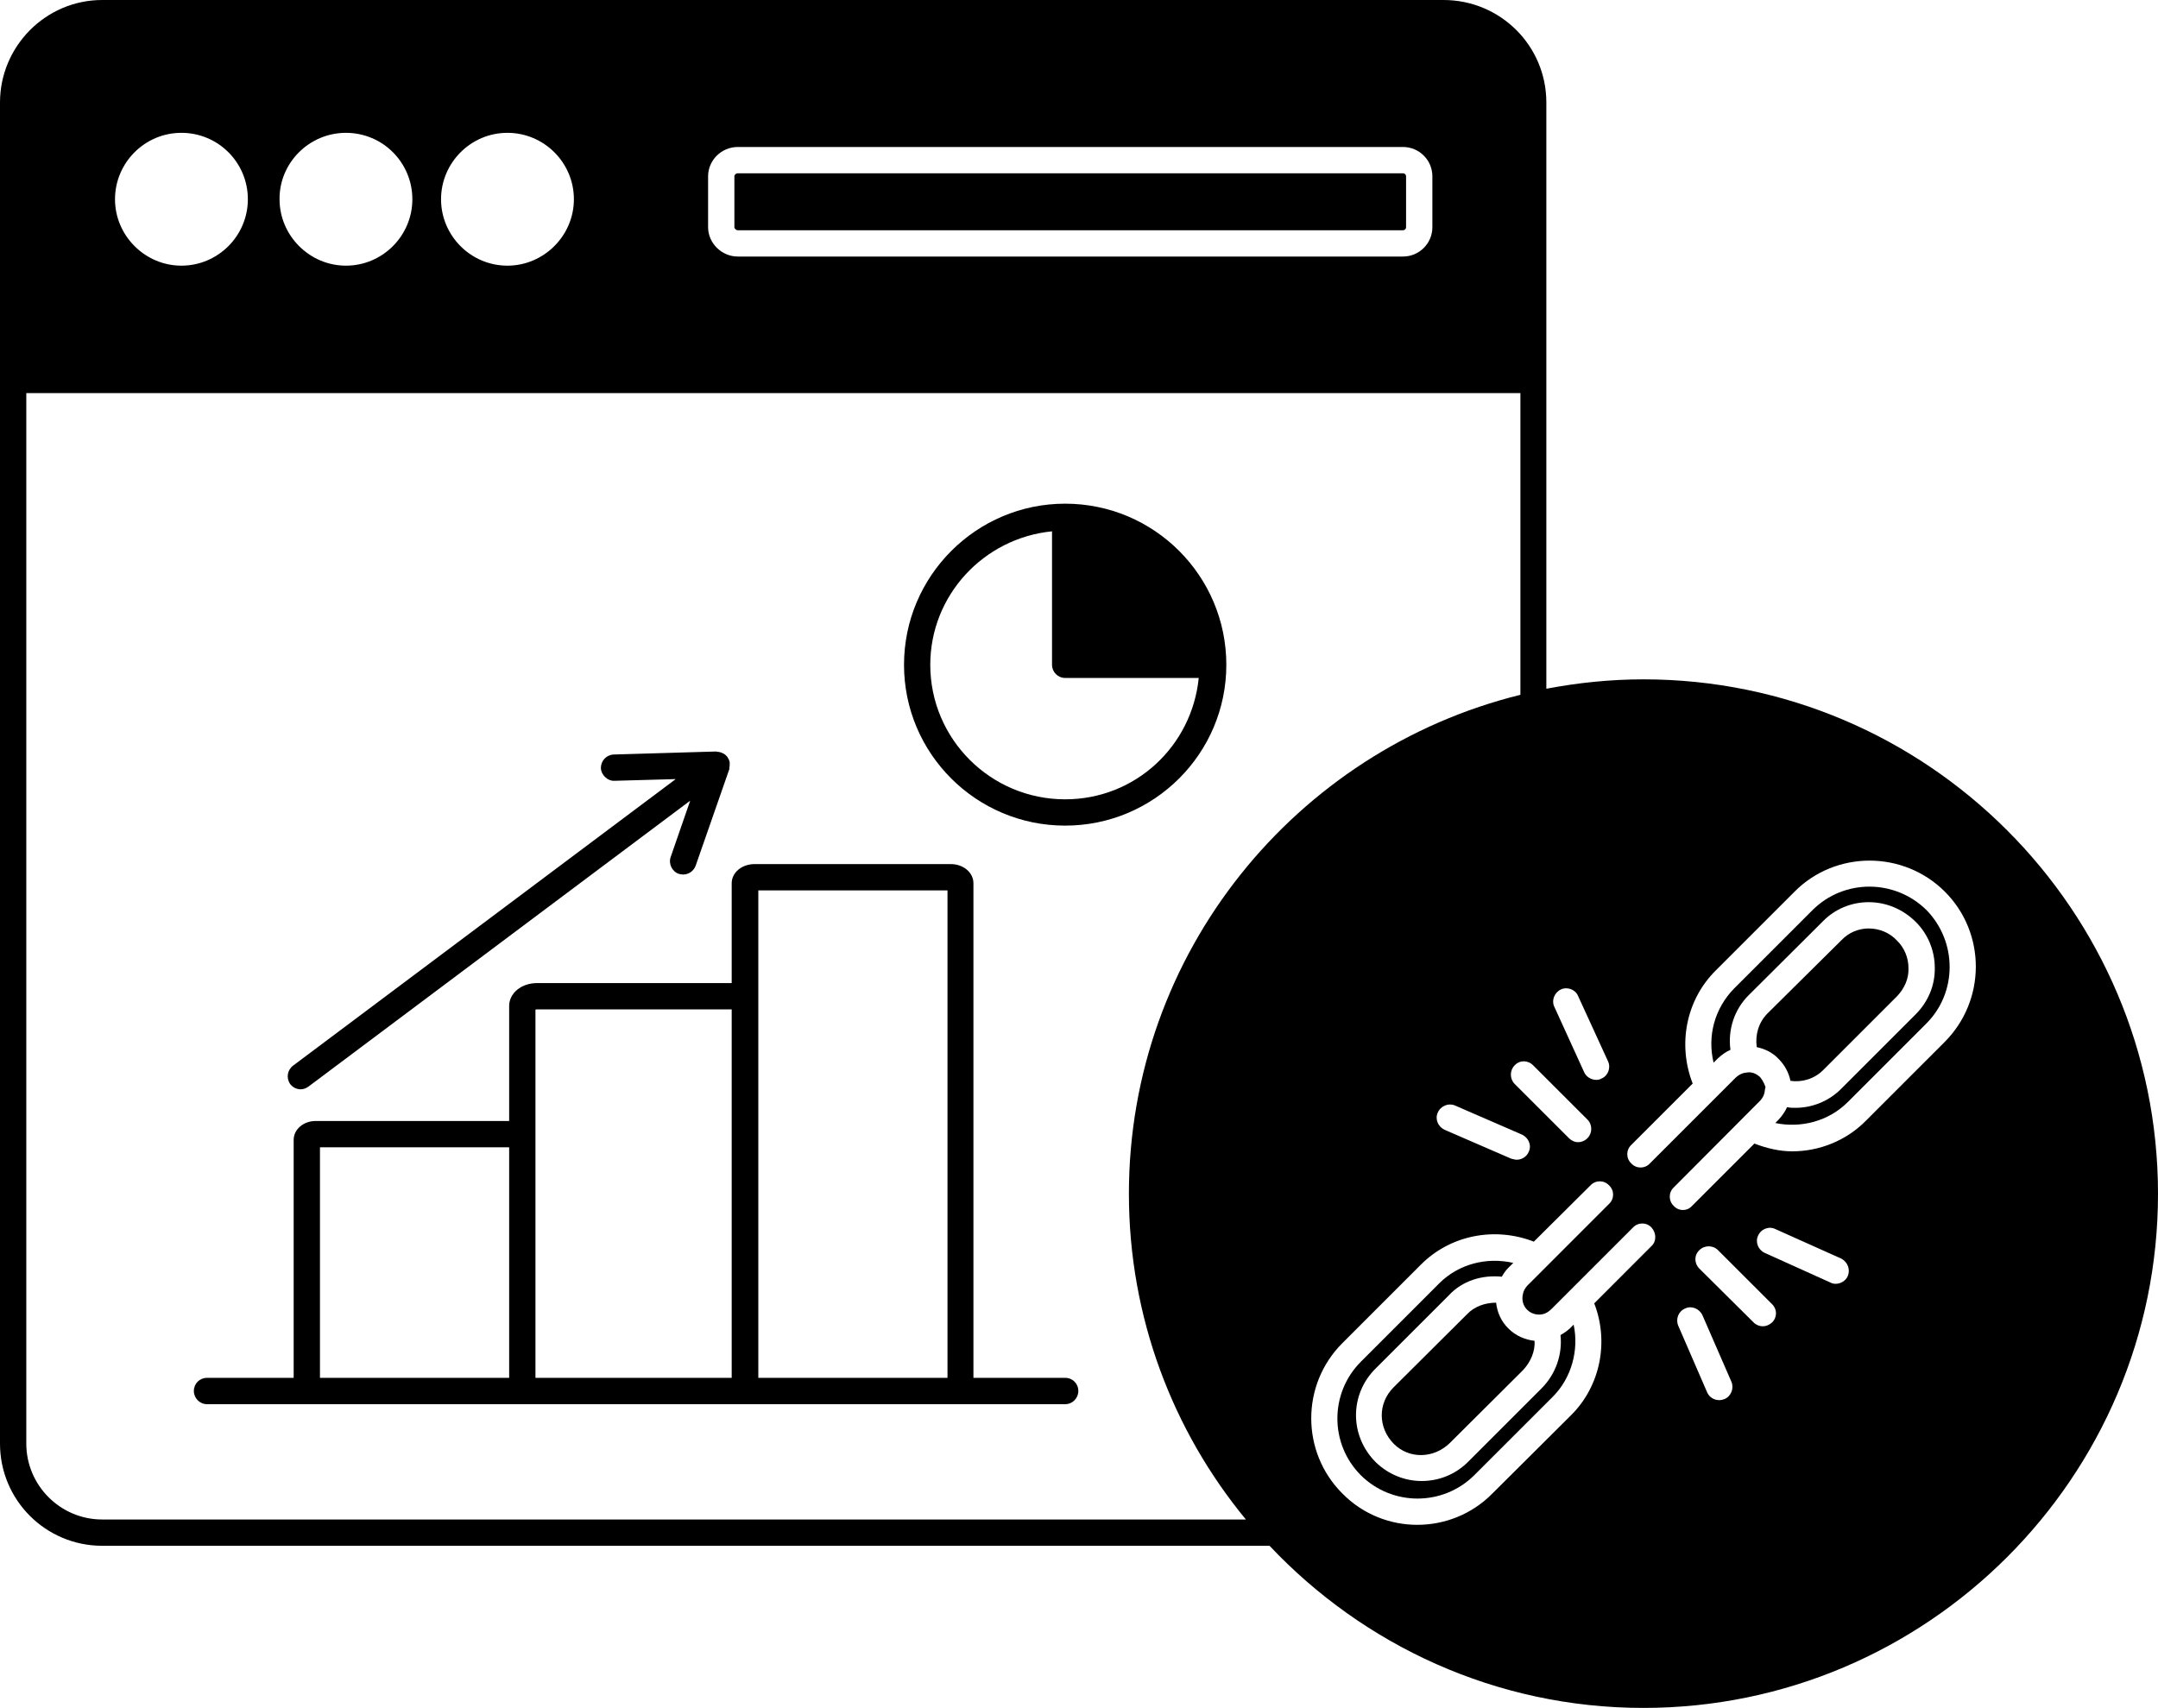
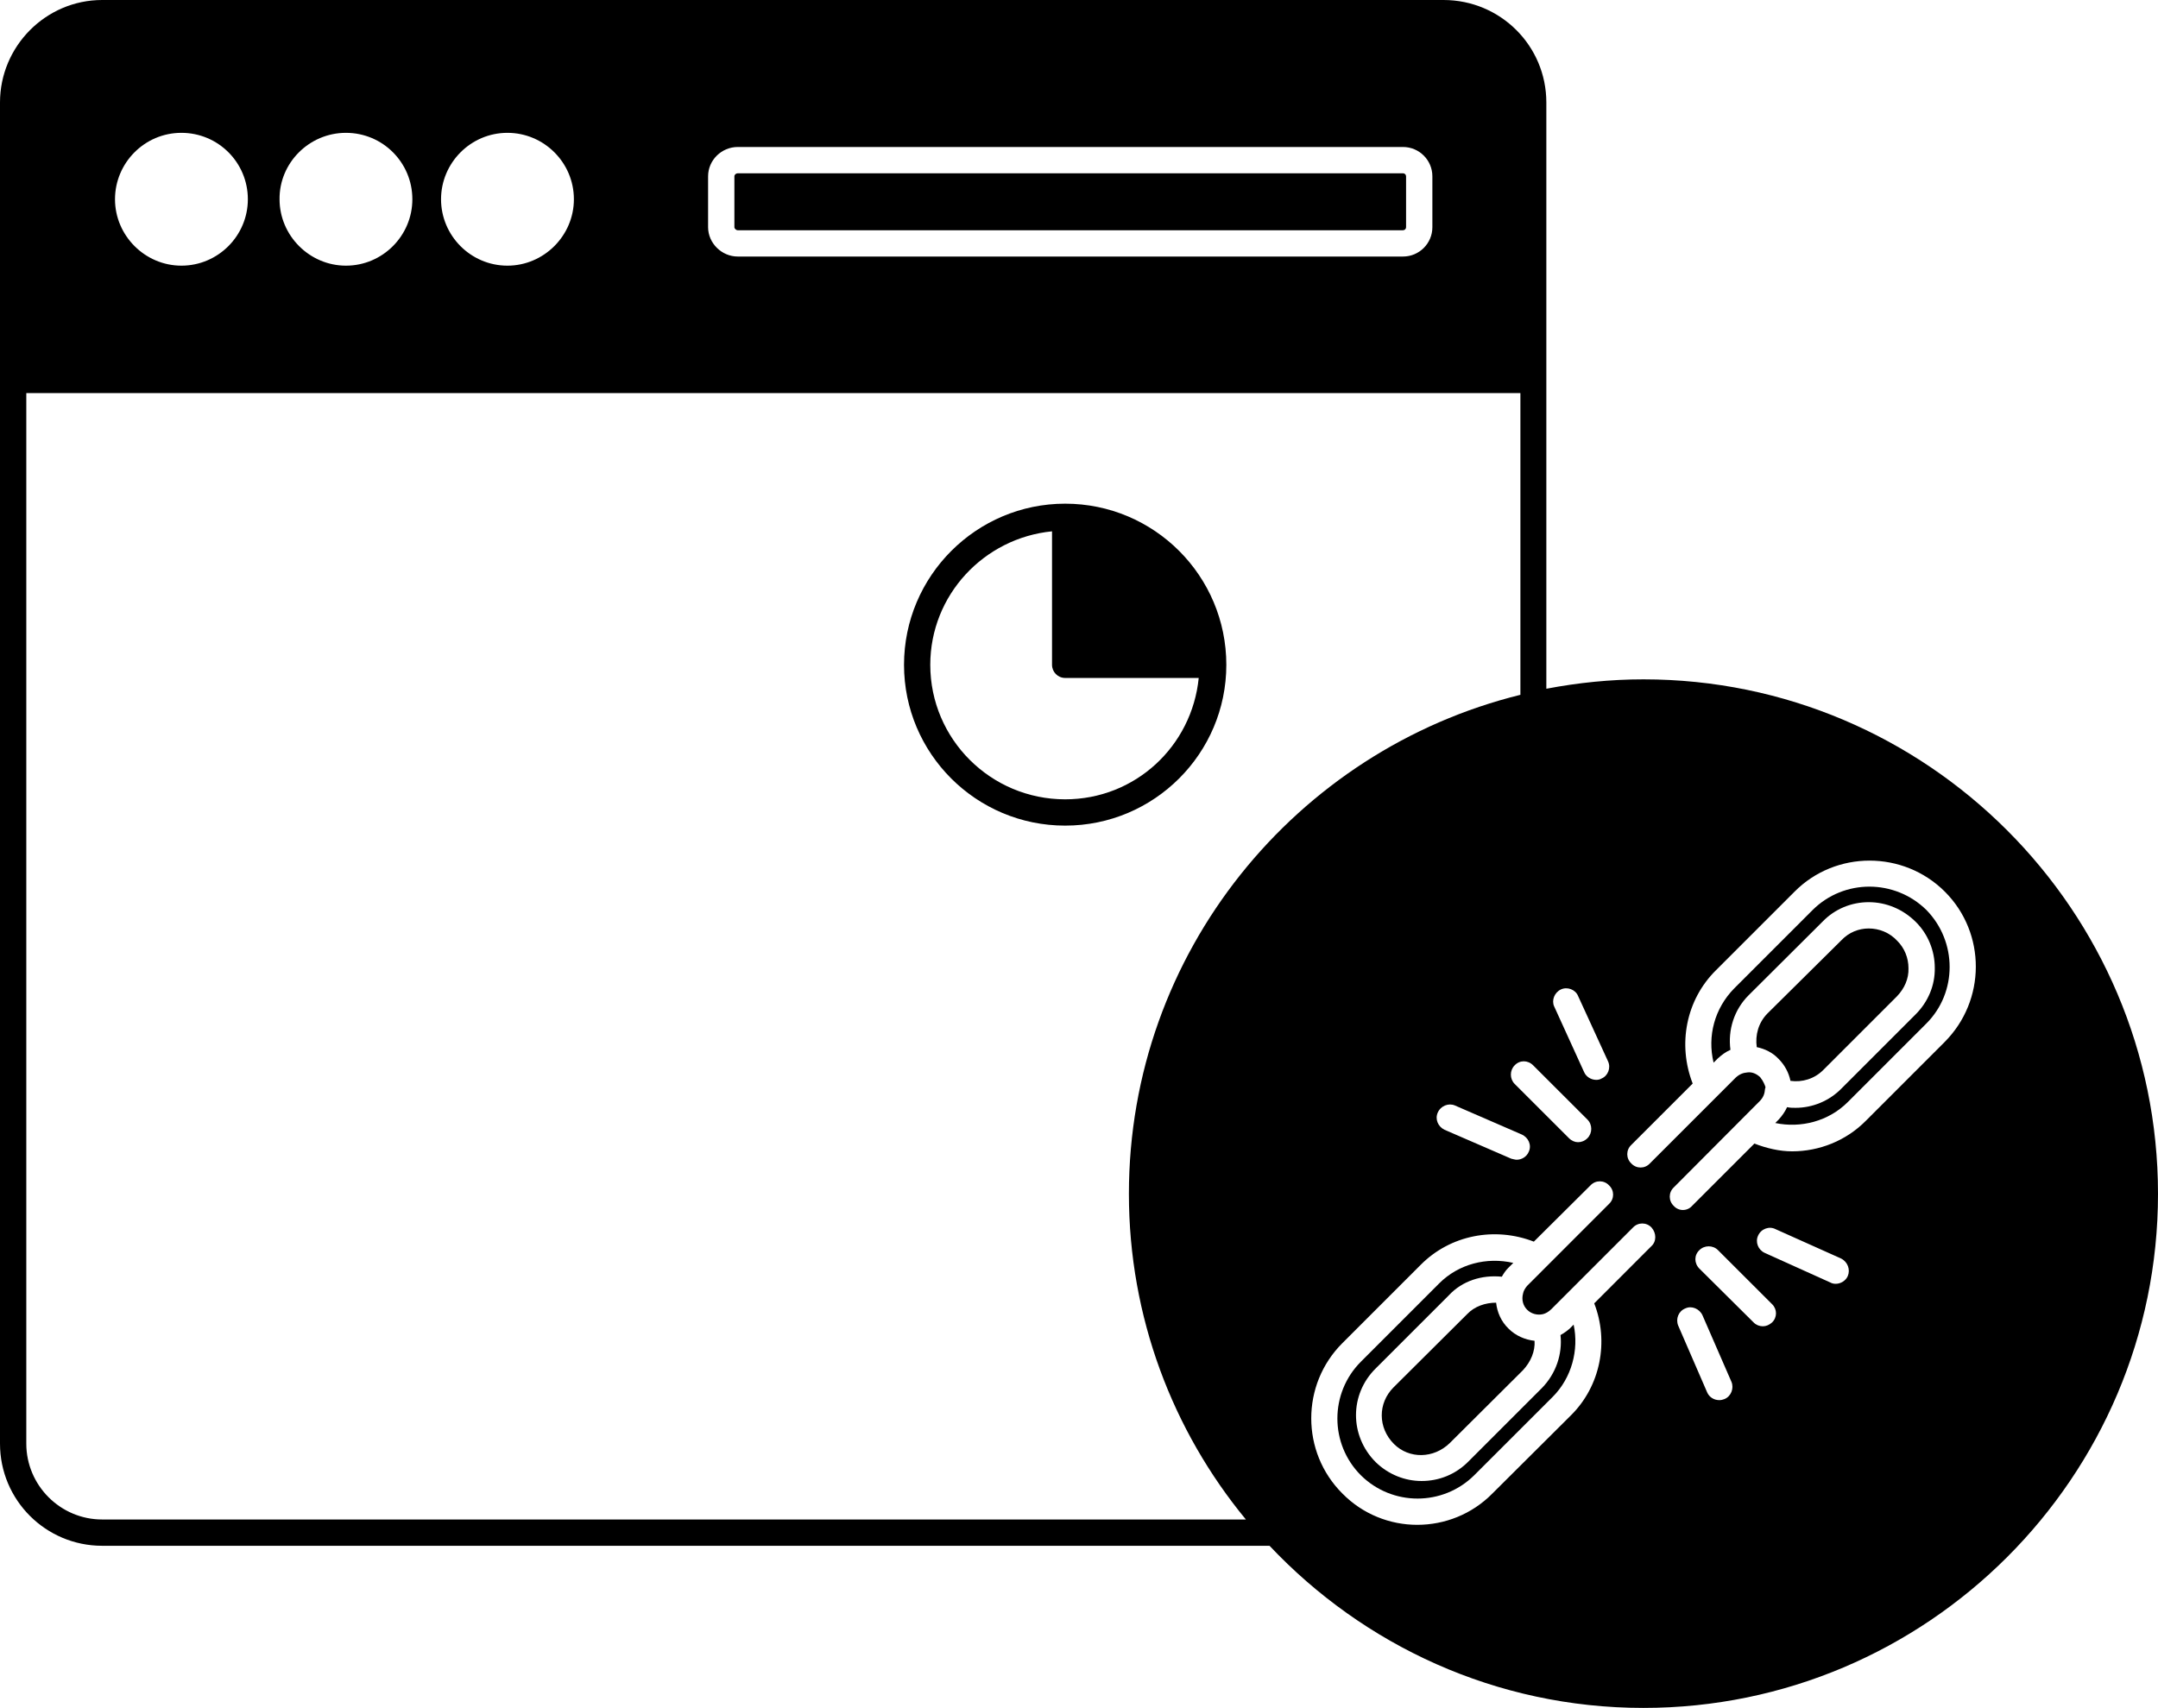
<svg xmlns="http://www.w3.org/2000/svg" width="48" height="38" viewBox="0 0 48 38" fill="none">
-   <path d="M23.692 30.652H21.652V19.65C21.652 19.41 21.427 19.223 21.15 19.223H16.785C16.5 19.223 16.275 19.41 16.275 19.65V21.87H11.947C11.595 21.87 11.325 22.095 11.325 22.38V24.938H7.02C6.75 24.938 6.532 25.125 6.532 25.358V30.652H4.605C4.44 30.652 4.312 30.78 4.312 30.945C4.312 31.102 4.44 31.238 4.605 31.238H23.692C23.858 31.238 23.985 31.102 23.985 30.945C23.985 30.78 23.858 30.652 23.692 30.652ZM11.325 30.652H7.117V25.523H11.325V30.652ZM16.275 30.652H11.91V22.462C11.925 22.455 11.932 22.455 11.947 22.455H16.275V30.652ZM21.075 30.652H16.867V19.808H21.075V30.652ZM6.69 24.233C6.75 24.233 6.81 24.21 6.862 24.172L15.352 17.812L14.918 19.065C14.865 19.215 14.947 19.387 15.098 19.44C15.127 19.448 15.165 19.455 15.195 19.455C15.315 19.455 15.428 19.38 15.473 19.26L16.223 17.108C16.223 17.1 16.223 17.093 16.223 17.085C16.23 17.055 16.23 17.025 16.23 16.995C16.23 16.98 16.23 16.973 16.23 16.957C16.223 16.92 16.207 16.883 16.185 16.852C16.185 16.852 16.185 16.845 16.177 16.837C16.148 16.8 16.11 16.77 16.073 16.755C16.065 16.755 16.065 16.755 16.058 16.747C16.02 16.733 15.99 16.725 15.953 16.725C15.945 16.725 15.938 16.718 15.93 16.718L13.65 16.785C13.485 16.793 13.365 16.927 13.365 17.085C13.373 17.25 13.523 17.378 13.665 17.37L15.03 17.332L6.518 23.707C6.39 23.805 6.36 23.985 6.457 24.12C6.518 24.195 6.6 24.233 6.69 24.233Z" fill="black" />
  <path d="M36.555 15.113C35.82 15.113 35.1 15.188 34.395 15.322V2.28C34.395 1.02 33.375 0 32.108 0H2.272C1.02 0 0 1.028 0 2.28V32.115C0 33.375 1.02 34.388 2.272 34.388H28.238C30.323 36.6 33.278 37.995 36.555 37.995C42.862 37.995 48 32.865 48 26.558C48 20.25 42.862 15.113 36.555 15.113ZM34.718 22.012C34.86 21.945 35.04 22.012 35.1 22.155L35.767 23.61C35.835 23.753 35.767 23.933 35.625 23.992C35.587 24.015 35.55 24.023 35.505 24.023C35.392 24.023 35.28 23.955 35.235 23.85L34.568 22.387C34.508 22.253 34.575 22.08 34.718 22.012ZM34.102 23.7L35.31 24.907C35.422 25.02 35.422 25.207 35.31 25.32C35.25 25.38 35.175 25.41 35.1 25.41C35.032 25.41 34.958 25.38 34.898 25.32L33.69 24.113C33.578 24 33.578 23.812 33.69 23.7C33.803 23.58 33.983 23.58 34.102 23.7ZM34.005 25.62C33.96 25.733 33.847 25.8 33.735 25.8C33.697 25.8 33.66 25.785 33.615 25.777L32.13 25.133C31.988 25.065 31.913 24.9 31.98 24.75C32.047 24.6 32.22 24.532 32.362 24.593L33.847 25.238C33.998 25.305 34.072 25.477 34.005 25.62ZM15.75 3.922C15.75 3.562 16.05 3.27 16.41 3.27H31.207C31.567 3.27 31.86 3.562 31.86 3.922V5.055C31.86 5.415 31.567 5.707 31.207 5.707H16.41C16.05 5.707 15.75 5.407 15.75 5.055V3.922ZM11.287 2.955C12.098 2.955 12.765 3.615 12.765 4.433C12.765 5.242 12.098 5.91 11.287 5.91C10.47 5.91 9.81 5.242 9.81 4.433C9.81 3.623 10.47 2.955 11.287 2.955ZM7.695 2.955C8.512 2.955 9.172 3.615 9.172 4.433C9.172 5.242 8.512 5.91 7.695 5.91C6.885 5.91 6.218 5.242 6.218 4.433C6.21 3.623 6.878 2.955 7.695 2.955ZM4.035 2.955C4.853 2.955 5.513 3.615 5.513 4.433C5.513 5.242 4.853 5.91 4.035 5.91C3.225 5.91 2.558 5.242 2.558 4.433C2.558 3.623 3.217 2.955 4.035 2.955ZM25.11 26.558C25.11 29.302 26.085 31.83 27.712 33.803H2.272C1.343 33.803 0.585 33.045 0.585 32.115V8.745H33.818V15.457C28.83 16.688 25.11 21.188 25.11 26.558ZM36.727 27.727L35.46 28.995C35.79 29.843 35.602 30.832 34.943 31.485L33.195 33.225C32.737 33.69 32.13 33.922 31.523 33.922C30.922 33.922 30.315 33.69 29.858 33.225C28.935 32.303 28.935 30.802 29.858 29.88L31.598 28.14C32.258 27.473 33.248 27.285 34.117 27.622L35.377 26.37C35.49 26.25 35.678 26.25 35.79 26.37C35.91 26.483 35.91 26.67 35.79 26.782L33.968 28.605C33.922 28.657 33.885 28.725 33.877 28.777C33.84 28.913 33.877 29.047 33.968 29.137C34.057 29.227 34.193 29.265 34.32 29.235C34.38 29.22 34.447 29.183 34.508 29.122L36.322 27.308C36.435 27.188 36.623 27.188 36.735 27.308C36.847 27.435 36.847 27.622 36.727 27.727ZM38.355 31.125C38.318 31.14 38.28 31.148 38.242 31.148C38.123 31.148 38.017 31.08 37.972 30.975L37.328 29.49C37.267 29.34 37.335 29.168 37.485 29.108C37.627 29.04 37.8 29.115 37.867 29.258L38.513 30.742C38.572 30.885 38.505 31.065 38.355 31.125ZM39.413 29.422C39.352 29.475 39.285 29.505 39.21 29.505C39.135 29.505 39.06 29.475 39.008 29.422L37.8 28.223C37.68 28.102 37.68 27.922 37.8 27.81C37.913 27.698 38.1 27.698 38.212 27.81L39.42 29.017C39.532 29.13 39.532 29.31 39.413 29.422ZM41.1 28.387C41.055 28.492 40.943 28.56 40.83 28.56C40.792 28.56 40.748 28.552 40.71 28.53L39.248 27.87C39.105 27.802 39.038 27.63 39.105 27.488C39.172 27.337 39.352 27.27 39.495 27.345L40.95 27.997C41.1 28.073 41.16 28.245 41.1 28.387ZM43.252 23.183L41.505 24.93C41.062 25.38 40.462 25.613 39.862 25.613C39.585 25.613 39.292 25.545 39.023 25.44L37.635 26.828C37.583 26.887 37.508 26.918 37.432 26.918C37.358 26.918 37.282 26.887 37.23 26.828C37.11 26.715 37.11 26.527 37.23 26.415L39.142 24.495C39.21 24.427 39.248 24.345 39.255 24.255C39.255 24.233 39.263 24.21 39.27 24.188C39.255 24.135 39.218 24.045 39.15 23.962C39.068 23.887 38.97 23.843 38.865 23.858C38.775 23.865 38.693 23.895 38.61 23.97L36.697 25.883C36.585 26.003 36.398 26.003 36.285 25.883C36.165 25.77 36.165 25.582 36.285 25.47L37.65 24.105C37.312 23.235 37.5 22.245 38.167 21.585L39.915 19.837C40.83 18.915 42.337 18.915 43.26 19.837C44.182 20.76 44.175 22.26 43.252 23.183Z" fill="black" />
  <path d="M23.692 11.205C21.72 11.205 20.108 12.81 20.108 14.79C20.108 16.762 21.712 18.367 23.692 18.367C25.672 18.367 27.277 16.762 27.277 14.79C27.277 12.81 25.672 11.205 23.692 11.205ZM23.692 17.782C22.035 17.782 20.692 16.44 20.692 14.79C20.692 13.238 21.885 11.97 23.4 11.82V14.79C23.4 14.947 23.527 15.082 23.692 15.082H26.663C26.512 16.598 25.253 17.782 23.692 17.782ZM31.275 3.922V5.055C31.275 5.092 31.245 5.122 31.207 5.122H16.41C16.372 5.122 16.335 5.085 16.335 5.055V3.922C16.335 3.885 16.372 3.855 16.41 3.855H31.207C31.245 3.855 31.275 3.885 31.275 3.922ZM34.538 31.073L32.79 32.82C32.093 33.51 30.968 33.51 30.27 32.82C29.573 32.123 29.573 30.99 30.27 30.293L32.01 28.552C32.445 28.117 33.068 27.96 33.66 28.095L33.547 28.207C33.487 28.267 33.443 28.335 33.405 28.402C32.962 28.358 32.528 28.492 32.227 28.815L30.6 30.442C30.015 31.02 30.015 31.942 30.6 32.528C30.885 32.805 31.253 32.947 31.62 32.947C32.002 32.947 32.377 32.805 32.67 32.505L34.297 30.878C34.612 30.555 34.755 30.12 34.71 29.7C34.778 29.663 34.852 29.61 34.913 29.558L35.002 29.468C35.123 30.03 34.958 30.652 34.538 31.073Z" fill="black" />
  <path d="M34.133 29.828C34.148 30.06 34.05 30.293 33.877 30.48L32.25 32.1C31.89 32.453 31.343 32.46 31.005 32.123C30.645 31.762 30.645 31.215 30.997 30.863L32.633 29.235C32.797 29.062 33.038 28.98 33.278 28.98C33.3 29.19 33.39 29.4 33.555 29.558C33.712 29.715 33.922 29.805 34.133 29.828ZM42.847 22.77L41.1 24.517C40.672 24.945 40.057 25.102 39.487 24.983L39.562 24.907C39.645 24.817 39.705 24.727 39.75 24.63C39.818 24.645 39.87 24.645 39.938 24.645C40.312 24.645 40.688 24.495 40.965 24.21L42.608 22.567C42.885 22.29 43.042 21.922 43.035 21.532C43.035 21.15 42.885 20.782 42.615 20.512C42.33 20.227 41.955 20.07 41.565 20.07C41.182 20.07 40.815 20.22 40.545 20.497L38.895 22.14C38.572 22.462 38.43 22.913 38.49 23.355C38.385 23.4 38.295 23.468 38.205 23.55L38.115 23.64C37.972 23.047 38.138 22.433 38.572 21.99L40.32 20.242C41.017 19.552 42.142 19.552 42.847 20.242C43.538 20.948 43.538 22.08 42.847 22.77Z" fill="black" />
  <path d="M42.45 21.54C42.458 21.773 42.36 21.99 42.195 22.163L40.553 23.805C40.358 24 40.087 24.082 39.825 24.045C39.788 23.865 39.697 23.692 39.562 23.558C39.428 23.415 39.255 23.332 39.075 23.295C39.038 23.025 39.112 22.755 39.307 22.552L40.965 20.91C41.123 20.745 41.34 20.655 41.565 20.655C41.797 20.655 42.03 20.745 42.203 20.933C42.36 21.09 42.45 21.308 42.45 21.54Z" fill="black" />
</svg>